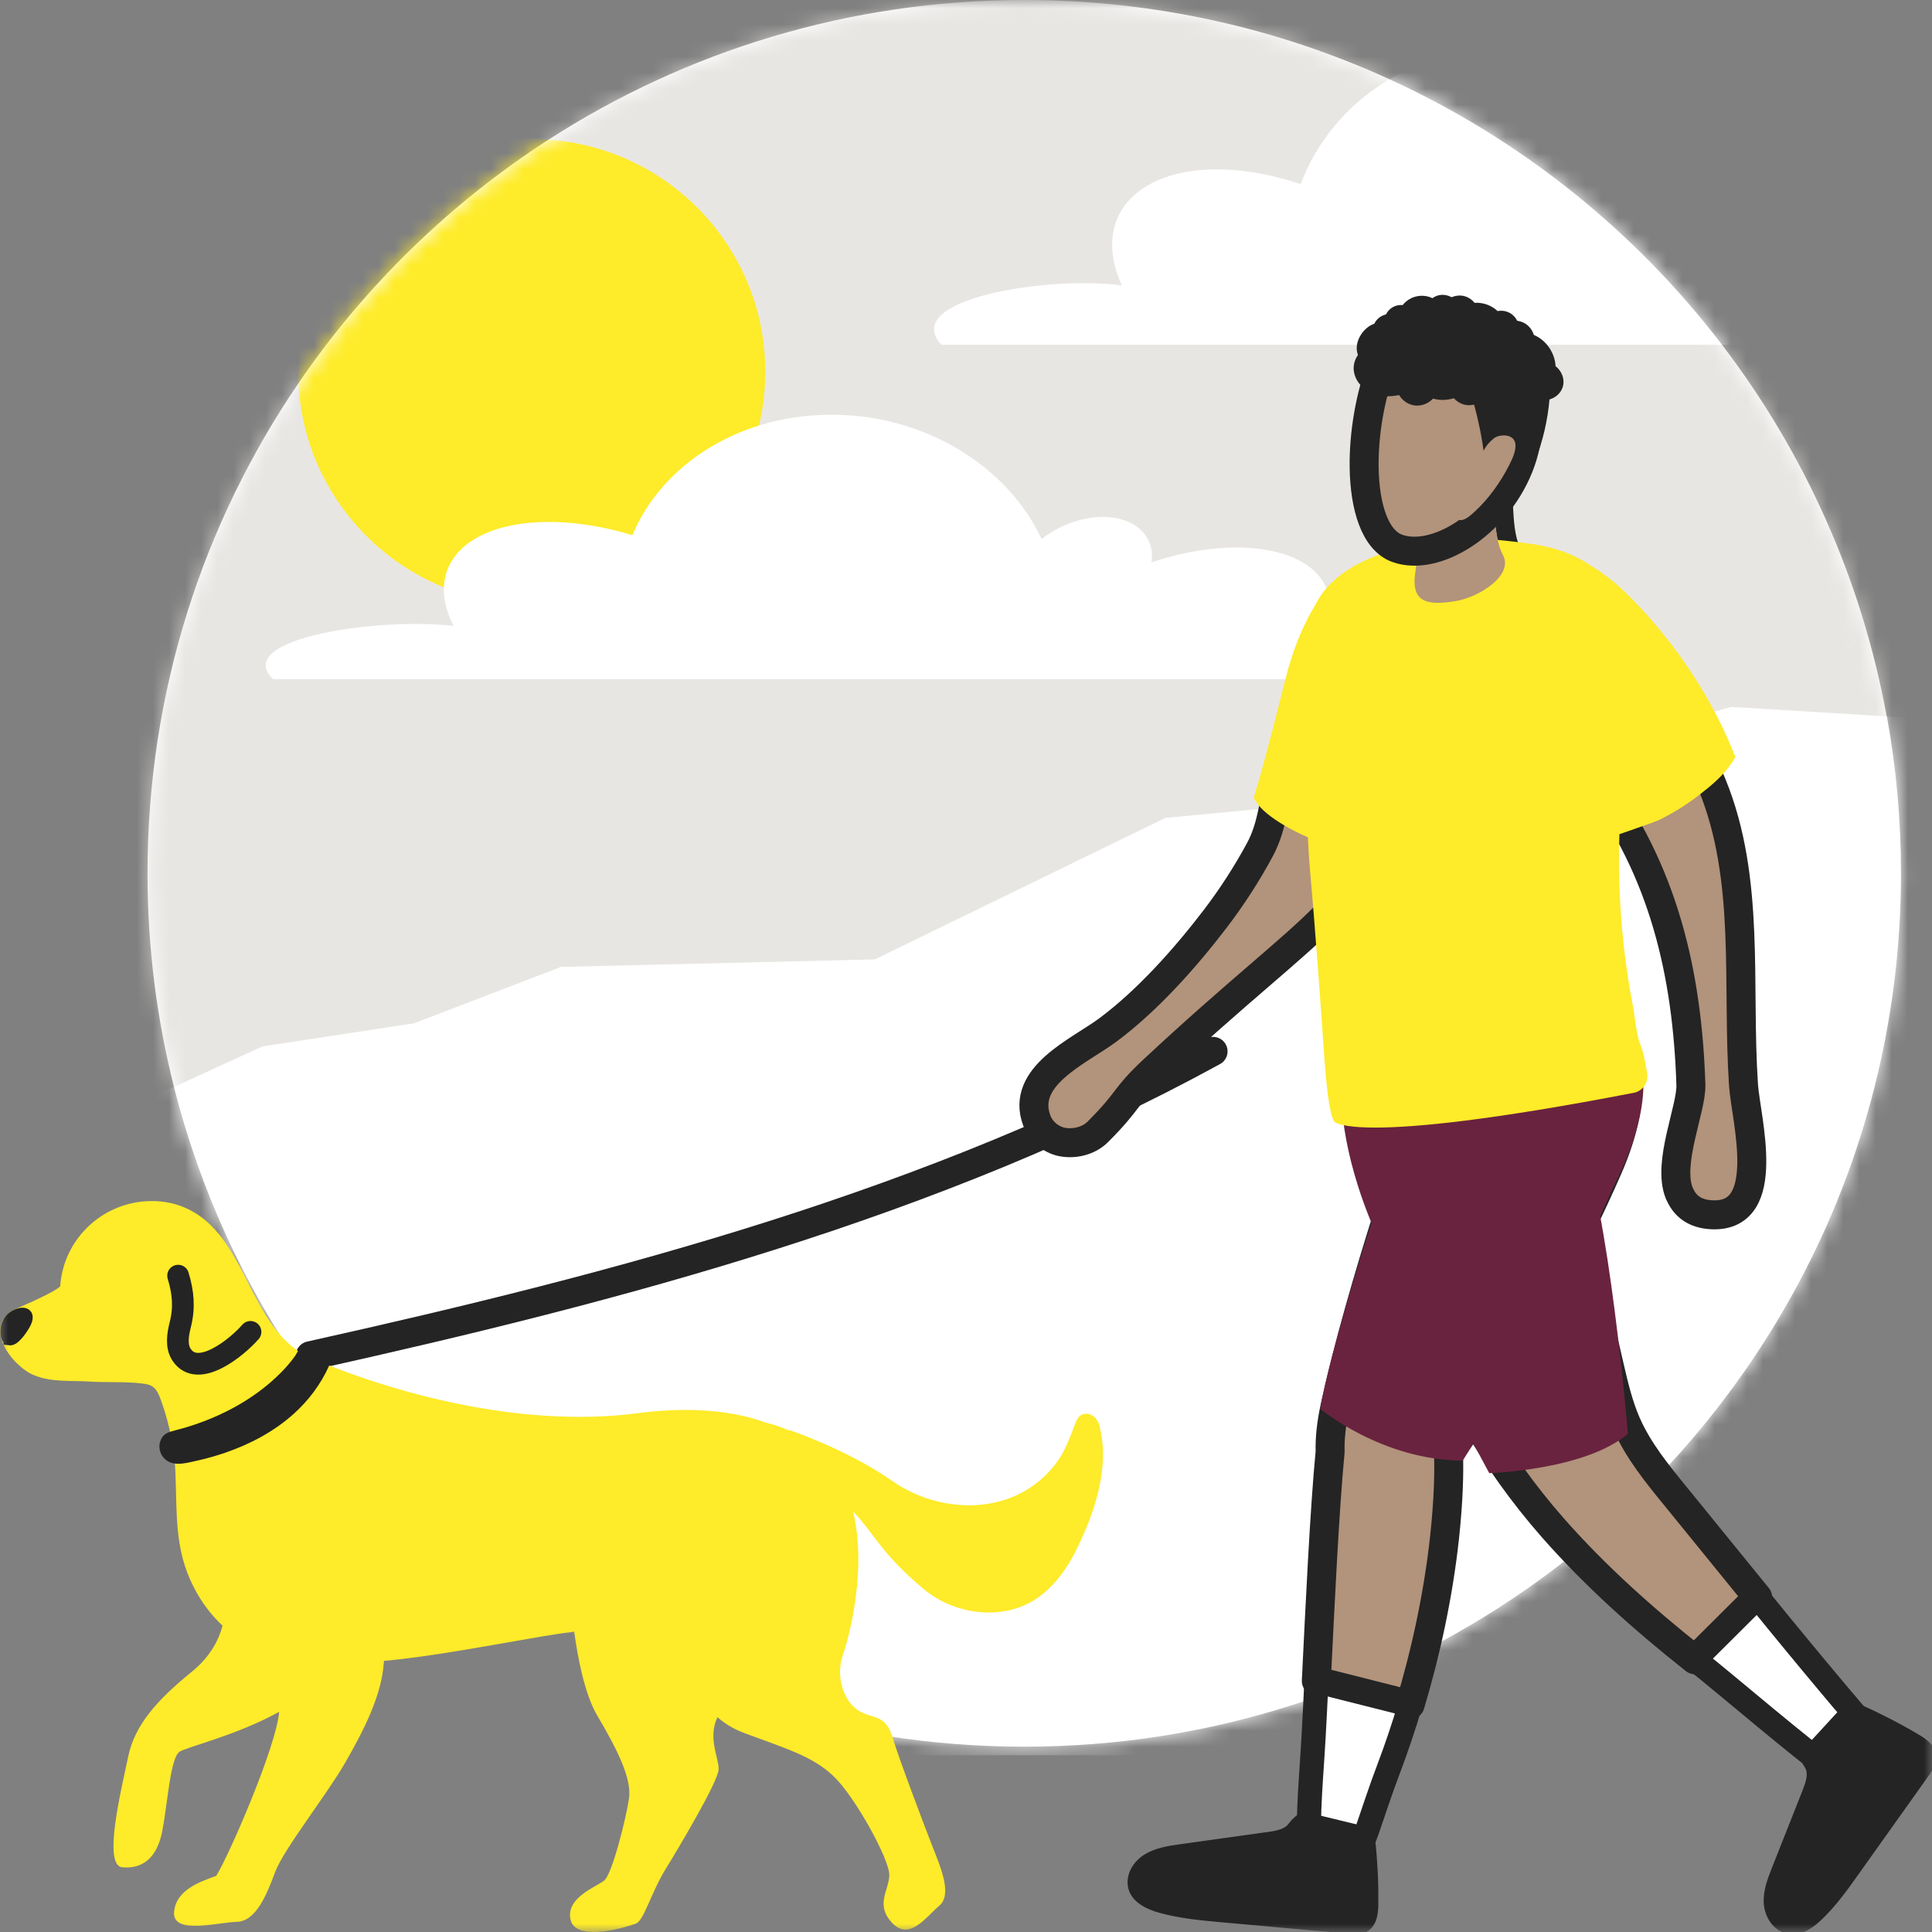
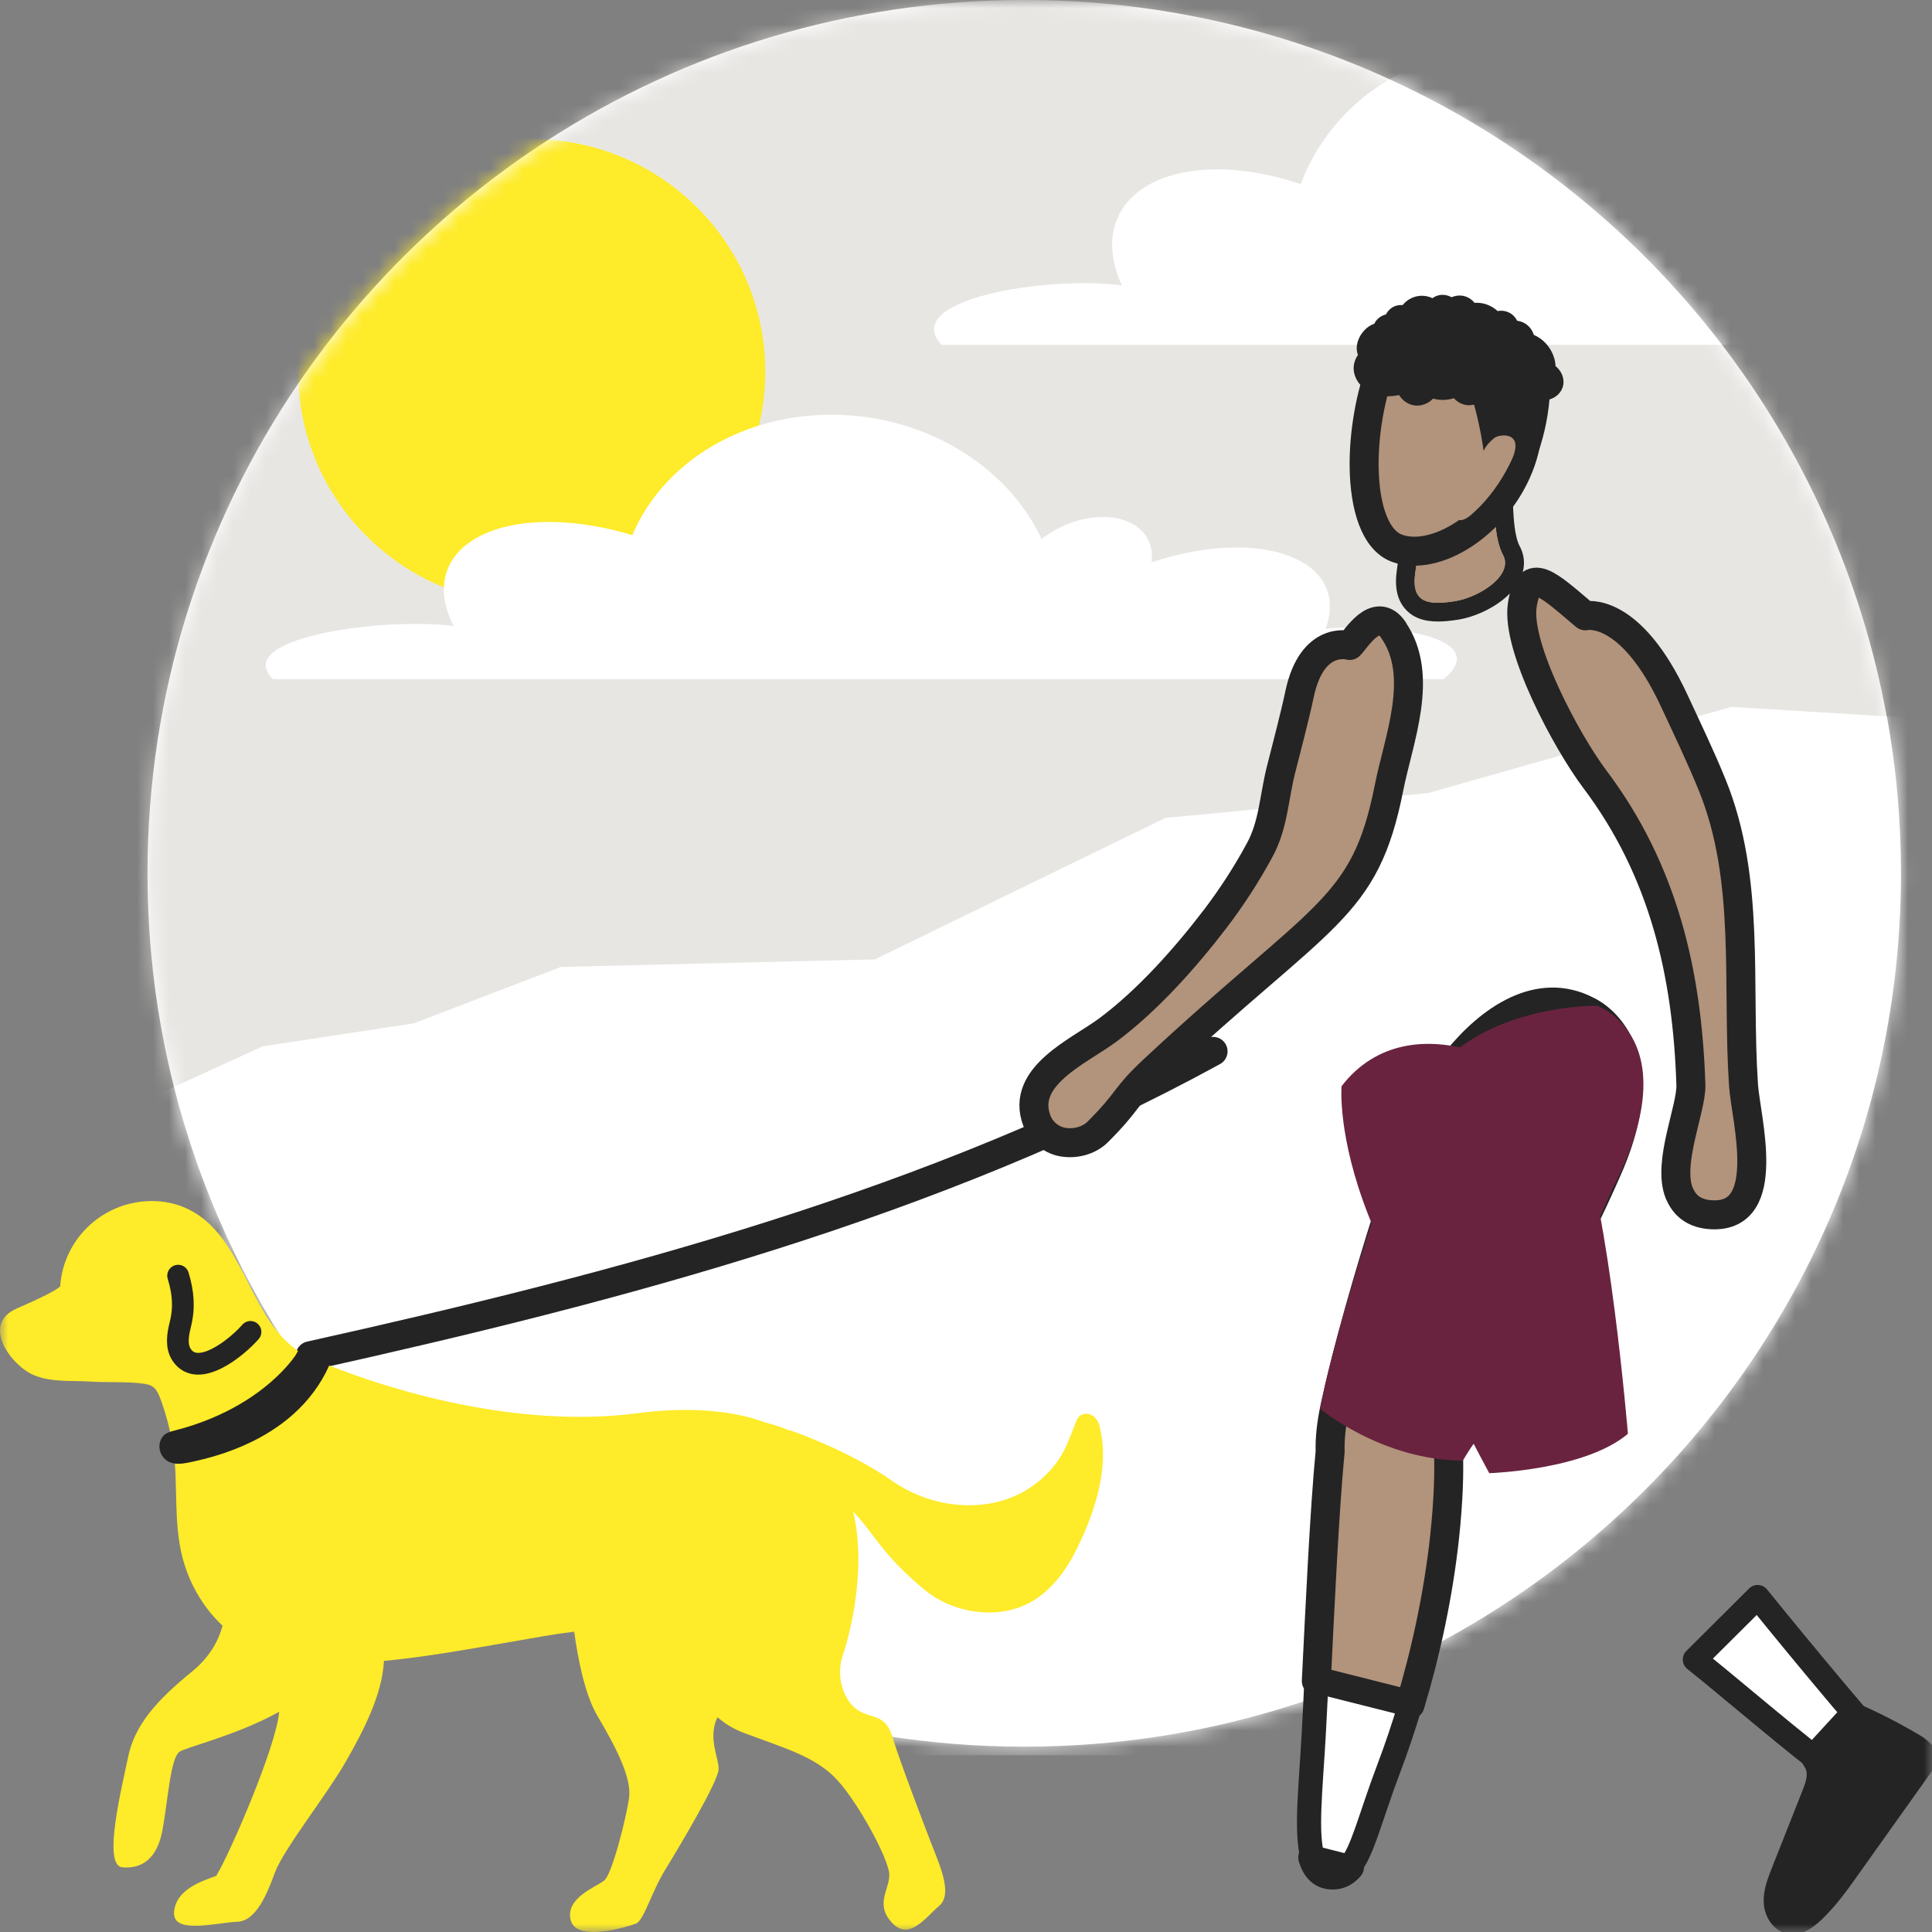
<svg xmlns="http://www.w3.org/2000/svg" width="120" height="120" viewBox="0 0 120 120" fill="none">
  <rect x="0" y="0" width="120" height="120" fill="#808080" stroke="none" />
  <mask id="mask0_342_4446" style="mask-type:alpha" maskUnits="userSpaceOnUse" x="0" y="0" width="120" height="120">
    <rect width="120" height="120" fill="white" />
  </mask>
  <g mask="url(#mask0_342_4446)">
    <path d="M117.185 44.495C115.625 35.933 112.043 28.073 106.956 21.413C101.569 14.364 94.483 8.664 86.312 4.926C79.401 1.764 71.716 0 63.611 0C52.717 0 42.572 3.192 34.059 8.682C27.928 12.636 22.642 17.789 18.539 23.801C12.617 32.483 9.162 42.959 9.162 54.244C9.162 58.822 9.732 63.262 10.806 67.51C14.039 80.337 21.862 91.347 32.433 98.715C41.264 104.871 52.015 108.489 63.617 108.489C75.22 108.489 85.965 104.871 94.801 98.715C108.87 88.905 118.073 72.646 118.073 54.244C118.073 50.914 117.773 47.657 117.197 44.495H117.185Z" fill="white" />
    <mask id="mask1_342_4446" style="mask-type:luminance" maskUnits="userSpaceOnUse" x="9" y="0" width="110" height="109">
      <path d="M63.611 108.489C93.683 108.489 118.061 84.203 118.061 54.244C118.061 24.286 93.683 0 63.611 0C33.54 0 9.162 24.286 9.162 54.244C9.162 84.203 33.54 108.489 63.611 108.489Z" fill="white" />
    </mask>
    <g mask="url(#mask1_342_4446)">
      <path opacity="0.5" d="M127.149 -0.822H7.932V98.715H127.149V-0.822Z" fill="white" />
      <path opacity="0.5" d="M127.149 -0.822H7.932V98.715H127.149V-0.822Z" fill="#D3CFC9" />
      <path d="M33.027 37.535C41.038 37.535 47.533 31.066 47.533 23.087C47.533 15.108 41.038 8.64 33.027 8.64C25.015 8.64 18.521 15.108 18.521 23.087C18.521 31.066 25.015 37.535 33.027 37.535Z" fill="#FEEB29" />
      <path d="M89.666 42.179C92.731 39.636 86.522 38.681 82.329 39.053C83.037 37.175 82.371 35.483 80.241 34.601C77.997 33.671 74.686 33.869 71.524 34.925C71.716 33.605 70.918 32.501 69.364 32.189C67.847 31.889 66.029 32.435 64.697 33.479C62.543 28.871 57.264 25.637 51.313 25.763C45.697 25.877 41.072 28.955 39.278 33.239C36.05 32.261 32.739 32.111 30.387 33.035C27.622 34.127 26.908 36.419 28.173 38.879C23.59 38.327 14.357 39.642 16.961 42.185H89.66L89.666 42.179Z" fill="white" />
      <path d="M131.175 21.415C134.241 18.576 128.031 17.508 123.838 17.928C124.546 15.834 123.88 13.944 121.75 12.96C119.506 11.922 116.195 12.144 113.033 13.32C113.225 11.85 112.427 10.614 110.873 10.272C109.356 9.936 107.538 10.548 106.206 11.706C104.052 6.57 98.773 2.964 92.822 3.102C87.206 3.234 82.581 6.66 80.787 11.436C77.559 10.344 74.248 10.176 71.896 11.208C69.13 12.426 68.417 14.982 69.683 17.724C65.099 17.112 55.866 18.576 58.47 21.415H131.169H131.175Z" fill="white" />
      <path d="M72.388 50.8L88.712 49.258L107.526 43.907L122.218 44.801V109.023H1.585L2.263 71.158L4.104 70.576L16.313 64.99L25.708 63.562L34.839 60.058L54.336 59.59L72.388 50.8Z" fill="white" />
    </g>
    <path d="M75.346 65.302C58.038 74.782 38.51 79.93 19.27 84.208" stroke="#242424" stroke-width="1.8" stroke-linecap="round" stroke-linejoin="round" />
    <path d="M68.309 88.599C68.237 88.335 68.093 88.077 67.859 87.927C67.625 87.777 67.295 87.765 67.079 87.939C66.935 88.059 66.857 88.239 66.791 88.413C66.473 89.211 66.209 90.021 65.711 90.723C65.249 91.377 64.667 91.947 64.001 92.391C61.427 94.107 57.882 93.711 55.416 91.983C52.657 90.045 49.045 88.827 49.045 88.827C49.045 88.827 49.039 88.839 49.027 88.857C48.751 88.737 48.469 88.623 48.157 88.527C47.953 88.461 47.749 88.413 47.551 88.359C45.061 87.429 42.008 87.459 39.638 87.771C33.069 88.647 25.486 86.937 19.421 84.399C15.179 82.624 15.497 76.186 10.92 74.806C10.494 74.68 10.05 74.614 9.612 74.602C6.528 74.506 3.942 76.858 3.738 79.9C3.505 80.139 2.455 80.662 1.069 81.261C-1.271 82.263 0.769 84.861 2.089 85.407C3.205 85.869 4.374 85.737 5.532 85.809C6.474 85.869 7.416 85.821 8.352 85.887C9.492 85.971 9.672 86.043 10.044 87.099C10.536 88.509 10.836 89.967 10.896 91.455C10.998 93.981 10.824 96.213 12.018 98.553C12.521 99.537 13.127 100.329 13.823 100.971C13.613 101.769 13.115 102.861 11.915 103.833C9.726 105.615 8.364 107.151 7.956 109.131C7.548 111.105 6.36 115.874 7.596 115.982C8.832 116.09 9.75 115.43 10.08 113.726C10.41 112.023 10.566 109.281 11.13 108.819C11.472 108.537 14.663 107.811 17.339 106.323C17.171 108.453 14.267 115.154 13.433 116.51C12.599 116.828 10.926 117.32 10.812 118.76C10.698 120.2 13.547 119.396 14.717 119.366C15.887 119.336 16.559 117.71 17.087 116.282C17.615 114.86 20.273 111.513 21.436 109.491C22.6 107.469 23.704 105.309 23.842 103.257C23.842 103.227 23.848 103.191 23.848 103.161C26.866 102.885 30.231 102.225 33.807 101.619C34.503 101.499 35.115 101.415 35.667 101.343C35.864 102.831 36.291 105.195 37.1 106.563C38.342 108.663 39.248 110.475 39.068 111.705C38.888 112.934 38.024 116.408 37.526 116.804C37.034 117.2 35.079 117.89 35.451 119.276C35.816 120.662 39.02 119.666 39.506 119.474C39.992 119.282 40.466 117.512 41.336 116.102C42.206 114.686 44.611 110.649 44.636 109.893C44.66 109.197 43.94 107.955 44.563 106.659C45.019 107.055 45.541 107.379 46.153 107.613C48.739 108.585 50.449 109.053 51.781 110.331C53.118 111.609 55.266 115.52 55.236 116.48C55.206 117.44 54.348 118.304 55.416 119.438C56.484 120.572 57.492 119.09 58.344 118.364C59.196 117.638 58.356 115.826 57.846 114.506C57.336 113.186 55.878 109.365 55.44 107.913C55.002 106.461 54.234 106.779 53.358 106.269C52.477 105.759 51.841 104.229 52.368 102.741C52.693 101.823 53.874 97.581 52.992 93.891C54.258 95.187 54.732 96.507 57.39 98.715C59.304 100.311 62.363 100.713 64.451 99.243C65.453 98.535 66.209 97.521 66.767 96.429C67.037 95.901 67.301 95.325 67.541 94.731C68.321 92.781 68.812 90.561 68.297 88.617L68.309 88.599Z" fill="#FEEB29" />
-     <path d="M0.607 83.175C0.895 83.212 1.423 82.419 1.555 82.138C1.945 81.316 0.949 81.609 0.637 82.011C0.475 82.222 0.403 82.486 0.415 82.749C0.427 83.037 0.505 83.157 0.607 83.169V83.175Z" fill="#242424" stroke="#242424" stroke-width="0.78" stroke-miterlimit="10" />
    <path d="M11.064 79.234C11.382 80.284 11.466 81.22 11.196 82.282C11.04 82.906 10.926 83.614 11.28 84.148C12.294 85.672 14.718 83.692 15.558 82.726" stroke="#242424" stroke-width="1.35" stroke-linecap="round" stroke-linejoin="round" />
    <path d="M10.44 88.978C10.254 89.061 10.098 89.188 9.99 89.427C9.846 89.746 9.882 90.118 10.068 90.412C10.566 91.174 11.49 90.891 12.216 90.73C12.815 90.597 13.409 90.43 13.991 90.231C15.539 89.698 17.015 88.918 18.239 87.82C19.163 86.991 19.919 85.983 20.428 84.855C20.651 84.519 19.445 83.223 18.647 83.745C18.527 83.823 18.419 84.099 18.329 84.219C18.071 84.585 17.777 84.921 17.465 85.239C15.701 87.033 13.295 88.234 10.866 88.846C10.71 88.888 10.566 88.924 10.44 88.978Z" fill="#242424" />
-     <path d="M104.052 92.913C102.912 91.515 101.761 90.099 101.035 88.455C100.519 87.291 100.231 86.037 99.943 84.795C99.307 82.035 98.671 79.269 98.035 76.51C96.067 80.523 93.68 84.813 91.55 88.047C92.954 90.471 94.585 92.769 96.433 94.875C99.085 97.893 102.103 100.581 105.27 103.089L109.17 99.207C107.466 97.113 105.762 95.013 104.058 92.919L104.052 92.913Z" fill="#B2937B" stroke="#242424" stroke-width="1.8" stroke-linecap="round" stroke-linejoin="round" />
    <path d="M90.447 65.914C88.665 65.674 86.745 66.268 85.701 67.708C84.752 69.01 84.632 70.768 85.01 72.334C85.274 73.42 85.754 74.41 86.24 75.394C86.918 73.258 87.555 71.386 88.022 70.096C88.466 68.866 89.325 67.312 90.447 65.914Z" fill="#B2937B" stroke="#242424" stroke-width="1.8" stroke-linecap="round" stroke-linejoin="round" />
-     <path d="M116.207 107.667C116.147 107.601 116.093 107.529 116.033 107.463L113.849 109.641C114.341 110.001 114.773 110.265 114.983 110.229C115.799 110.109 117.497 109.899 117.371 109.089C117.299 108.627 116.501 108.009 116.207 107.661V107.667Z" fill="#B2937B" stroke="#242424" stroke-width="1.8" stroke-linecap="round" stroke-linejoin="round" />
+     <path d="M116.207 107.667C116.147 107.601 116.093 107.529 116.033 107.463C114.341 110.001 114.773 110.265 114.983 110.229C115.799 110.109 117.497 109.899 117.371 109.089C117.299 108.627 116.501 108.009 116.207 107.661V107.667Z" fill="#B2937B" stroke="#242424" stroke-width="1.8" stroke-linecap="round" stroke-linejoin="round" />
    <path d="M87.38 78.154C87.11 77.182 86.672 76.288 86.234 75.394C85.046 79.126 83.721 83.679 82.911 87.411C82.683 88.473 82.593 89.385 82.617 90.159C82.263 93.825 81.981 99.915 81.759 104.409L87.584 105.879C88.55 102.663 89.33 99.111 89.726 95.475C89.978 93.117 90.008 91.431 89.972 90.291C90.47 89.625 91.004 88.863 91.544 88.035C90.824 86.787 90.164 85.509 89.57 84.195C88.688 82.233 87.95 80.212 87.374 78.142L87.38 78.154Z" fill="#B2937B" stroke="#242424" stroke-width="1.8" stroke-linecap="round" stroke-linejoin="round" />
    <path d="M82.797 116.462C83.211 116.456 83.535 116.276 83.823 115.952L81.537 115.376C81.753 116.072 82.137 116.474 82.803 116.462H82.797Z" fill="#B2937B" stroke="#242424" stroke-width="1.8" stroke-linecap="round" stroke-linejoin="round" />
    <path d="M96.073 70.414C97.063 72.31 97.549 74.416 98.029 76.498V76.51C98.713 75.124 99.343 73.768 99.895 72.502C103.242 64.792 98.599 62.788 98.599 62.788C95.593 61.204 92.552 63.292 90.446 65.914C90.8 65.962 91.154 66.028 91.496 66.142C93.523 66.832 95.089 68.518 96.079 70.414H96.073Z" fill="#B2937B" stroke="#242424" stroke-width="1.8" stroke-linecap="round" stroke-linejoin="round" />
    <path d="M98.035 76.492C97.555 74.41 97.069 72.304 96.079 70.408C95.089 68.512 93.53 66.826 91.496 66.136C91.16 66.022 90.806 65.95 90.446 65.908C89.324 67.306 88.466 68.86 88.022 70.09C87.554 71.38 86.918 73.252 86.24 75.388C86.678 76.282 87.116 77.176 87.386 78.148C87.962 80.218 88.7 82.239 89.582 84.201C90.17 85.515 90.836 86.793 91.556 88.041C93.686 84.807 96.073 80.517 98.041 76.504V76.492H98.035Z" fill="#B2937B" stroke="#242424" stroke-width="1.8" stroke-linecap="round" stroke-linejoin="round" />
    <path d="M81.585 107.949C81.405 111.111 81.087 113.907 81.537 115.377L83.823 115.953C84.633 115.029 85.107 112.875 86.265 109.827C86.733 108.591 87.177 107.271 87.591 105.891L81.765 104.421C81.699 105.783 81.639 107.001 81.585 107.955V107.949Z" fill="white" stroke="#242424" stroke-width="1.5" stroke-linecap="round" stroke-linejoin="round" />
    <path d="M114.521 105.669C114.329 105.441 114.143 105.219 113.951 104.991C112.337 103.071 110.747 101.139 109.17 99.195L105.27 103.077C107.304 104.685 111.839 108.597 113.945 110.091C114.263 110.319 112.937 108.963 113.849 109.635L116.033 107.457C115.529 106.857 115.025 106.263 114.521 105.663V105.669Z" fill="white" stroke="#242424" stroke-width="1.5" stroke-linecap="round" stroke-linejoin="round" />
    <path d="M89.312 38.027C88.574 38.027 88.046 37.835 87.698 37.433C87.32 36.995 87.2 36.347 87.338 35.453C87.524 34.223 87.5 33.809 87.458 32.897L87.446 32.579C87.35 30.431 88.796 29.297 90.182 29.153C90.338 29.135 90.488 29.129 90.632 29.129C91.466 29.129 92.132 29.399 92.606 29.933L92.738 30.071C93.002 30.353 93.332 30.695 93.374 31.223C93.38 31.337 93.392 31.469 93.398 31.625C93.434 32.327 93.501 33.503 93.873 34.187C94.136 34.679 94.136 35.219 93.873 35.753C93.326 36.857 91.712 37.715 90.464 37.913C89.996 37.985 89.63 38.021 89.312 38.021V38.027Z" fill="#CAB89A" />
    <path d="M90.632 29.711C91.358 29.711 91.844 29.951 92.174 30.317C92.432 30.611 92.762 30.881 92.792 31.271C92.846 31.925 92.84 33.509 93.356 34.469C94.033 35.729 91.868 37.103 90.374 37.337C89.984 37.397 89.624 37.439 89.312 37.439C88.256 37.439 87.692 37.001 87.914 35.537C88.13 34.115 88.076 33.701 88.028 32.549C87.944 30.719 89.18 29.843 90.242 29.729C90.38 29.717 90.506 29.705 90.632 29.705M90.632 28.535C90.47 28.535 90.296 28.547 90.122 28.565C88.418 28.739 86.75 30.185 86.864 32.597L86.882 32.915C86.924 33.815 86.942 34.187 86.768 35.357C86.606 36.425 86.768 37.229 87.266 37.805C87.728 38.345 88.4 38.603 89.318 38.603C89.672 38.603 90.062 38.567 90.56 38.489C91.934 38.273 93.746 37.331 94.399 36.017C94.747 35.315 94.741 34.571 94.387 33.917C94.081 33.347 94.015 32.207 93.985 31.601C93.979 31.439 93.967 31.295 93.961 31.181C93.901 30.449 93.463 29.987 93.169 29.675C93.127 29.633 93.085 29.591 93.05 29.543C92.642 29.087 91.898 28.547 90.638 28.547L90.632 28.535Z" fill="#242424" />
    <path d="M83.325 67.462C83.325 67.462 83.056 70.562 85 75.5C86.944 80.444 90.064 87.006 92.5 91.5C92.5 91.5 98.443 91.323 101.113 89.055C101.113 89.055 99.925 74.77 98.071 70.516C96.211 66.262 87.602 61.9 83.331 67.462H83.325Z" fill="#6A233F" />
    <path d="M99.205 62.47C99.205 62.47 90.422 62.314 87.806 68.74C85.184 75.166 82.5 84.5 82 87.5C82 87.5 85.802 90.693 90.854 90.723C90.854 90.723 97.537 80.073 100.123 73.9C105 64.5 99.205 62.47 99.205 62.47Z" fill="#6A233F" />
    <path d="M86.552 39.125C85.466 37.553 84.201 39.743 83.829 40.091C83.829 40.091 81.507 39.413 80.721 43.097C80.379 44.699 79.947 46.277 79.551 47.867C79.131 49.553 79.089 51.226 78.255 52.774C77.445 54.274 76.522 55.702 75.49 57.058C73.624 59.5 71.272 62.146 68.8 63.982C67.031 65.296 63.365 66.832 64.397 69.598C64.649 70.27 65.267 70.792 65.969 70.93C66.749 71.08 67.631 70.858 68.189 70.3C70.21 68.278 69.766 68.206 71.644 66.454C82.215 56.596 84.764 56.554 86.276 48.922C86.87 45.917 88.508 41.975 86.546 39.137L86.552 39.125Z" fill="#B2937B" stroke="#242424" stroke-width="1.8" stroke-linecap="round" stroke-linejoin="round" />
    <path d="M104.31 74.116C104.628 74.89 105.246 75.412 106.362 75.454C110.159 75.592 108.438 69.49 108.294 67.414C107.868 61.12 108.744 54.634 106.344 48.748C105.63 46.99 104.802 45.275 104.004 43.553C101.232 37.571 98.467 38.249 98.467 38.249C96.181 36.329 94.933 35.009 94.549 37.607C94.165 40.205 97.309 46.072 99.055 48.394C103.344 54.088 104.802 60.496 105.024 67.378C105.072 68.872 103.536 72.232 104.304 74.116H104.31Z" fill="#B2937B" stroke="#242424" stroke-width="1.8" stroke-linecap="round" stroke-linejoin="round" />
-     <path d="M107.64 46.654C105.054 40.301 100.549 36.413 100.351 36.245C99.805 35.783 99.271 35.405 98.821 35.141C97.795 34.439 96.559 33.983 95.155 33.785C94.466 33.689 93.865 33.617 93.314 33.563L92.912 33.527C92.75 33.515 92.582 33.503 92.42 33.491L91.748 33.461C91.634 33.461 91.52 33.461 91.412 33.461H91.238C91.106 33.461 90.974 33.461 90.794 33.461H90.728C90.56 33.467 90.392 33.473 90.224 33.485L90.08 33.497C89.954 33.509 89.834 33.515 89.714 33.527L89.534 33.545C89.414 33.557 89.294 33.569 89.18 33.587L89 33.611C88.85 33.635 88.694 33.659 88.538 33.683L88.472 33.695C88.292 33.725 88.112 33.761 87.926 33.803L87.77 33.839C87.638 33.869 87.506 33.899 87.38 33.929L87.182 33.977C87.05 34.013 86.918 34.049 86.75 34.091L86.606 34.133C86.414 34.187 86.228 34.247 86.025 34.313L85.695 34.433C84.579 34.853 82.989 35.573 82.011 37.025C81.921 37.157 81.831 37.319 81.729 37.517C80.937 38.789 80.283 40.409 79.833 42.209C78.993 45.569 78.315 48.118 77.974 49.204L77.865 49.54L78.046 49.84C78.153 50.02 78.795 50.92 81.237 52.012C81.273 52.834 81.309 53.422 81.351 53.872C81.693 57.67 82.035 62.488 82.257 65.68C82.437 68.248 82.673 69.6 82.965 69.736C83.259 69.874 83.931 70.036 85.425 70.036C87.878 70.036 92.558 69.598 101.479 67.876C102.037 67.768 102.408 67.228 102.306 66.67L102.264 66.424C102.187 65.974 102.085 65.356 101.869 64.828C101.707 64.426 101.629 63.862 101.551 63.322C101.509 63.034 101.473 62.758 101.425 62.5C101.191 61.276 100.999 60.028 100.861 58.792C100.603 56.482 100.507 54.136 100.585 51.814C100.783 51.742 101.035 51.658 101.293 51.568C102.492 51.148 102.882 51.01 103.02 50.944C103.896 50.518 104.724 50.002 105.492 49.414C106.26 48.821 107.052 48.172 107.568 47.374L107.79 47.032L107.64 46.66V46.654ZM99.811 51.742H100.063V51.748H99.811V51.742Z" fill="#FEEB29" />
    <path d="M92.168 30.323C92.426 30.617 92.756 30.887 92.786 31.277C92.84 31.931 92.834 33.515 93.35 34.475C94.028 35.735 91.862 37.109 90.368 37.343C88.652 37.613 87.62 37.439 87.908 35.537C88.124 34.115 88.07 33.701 88.022 32.549C87.938 30.719 89.174 29.843 90.236 29.729C91.184 29.633 91.784 29.885 92.168 30.317V30.323Z" fill="#B2937B" />
    <path d="M90.794 20.969C90.794 20.969 87.236 19.121 85.862 22.613C85.118 24.509 84.699 26.904 84.729 29.028C84.765 31.482 85.4 33.564 86.792 34.062C89.132 34.896 92.864 32.646 94.333 28.998C95.803 25.355 94.297 21.401 90.788 20.963L90.794 20.969Z" fill="#B2937B" stroke="#242424" stroke-width="1.8" stroke-linecap="round" stroke-linejoin="round" />
    <path d="M96.877 23.015C96.805 22.907 96.715 22.817 96.619 22.745C96.601 22.343 96.463 21.948 96.223 21.593C95.977 21.233 95.647 20.963 95.269 20.802C95.167 20.471 94.933 20.177 94.603 20.027C94.483 19.974 94.357 19.938 94.231 19.919C94.165 19.788 94.075 19.668 93.967 19.572C93.739 19.373 93.427 19.271 93.109 19.308C93.079 19.308 93.049 19.314 93.019 19.32C92.636 18.965 92.114 18.773 91.586 18.809C91.4 18.581 91.142 18.419 90.848 18.371C90.614 18.329 90.374 18.371 90.158 18.461C89.924 18.329 89.654 18.287 89.408 18.329C89.252 18.359 89.102 18.425 88.97 18.521C88.7 18.389 88.394 18.341 88.082 18.389C87.698 18.449 87.356 18.653 87.122 18.948C86.894 18.93 86.672 18.977 86.486 19.091C86.312 19.194 86.174 19.349 86.084 19.529C85.916 19.572 85.754 19.649 85.616 19.77C85.508 19.866 85.418 19.98 85.358 20.111C85.31 20.123 85.269 20.142 85.221 20.166C84.632 20.43 84.117 21.239 84.309 21.936C84.315 21.965 84.327 22.002 84.345 22.044C84.141 22.337 84.045 22.692 84.087 23.034C84.183 23.784 84.843 24.414 85.688 24.57C86.108 24.648 86.528 24.612 86.906 24.54C86.936 24.594 86.972 24.642 87.008 24.69C87.23 24.972 87.56 25.152 87.902 25.188C88.238 25.218 88.598 25.11 88.874 24.882C88.922 24.84 88.964 24.804 89.006 24.756C89.426 24.876 89.888 24.864 90.302 24.732C90.506 24.966 90.8 25.128 91.124 25.164C91.268 25.176 91.418 25.164 91.556 25.128C92.132 27.216 92.402 29.376 92.354 31.548C92.354 31.824 92.522 32.076 92.785 32.166C92.852 32.19 92.924 32.202 92.996 32.202C93.194 32.202 93.385 32.112 93.505 31.95C95.059 29.892 96.019 27.378 96.241 24.81C96.265 24.804 96.289 24.798 96.313 24.786C96.667 24.666 96.943 24.396 97.057 24.06C97.171 23.724 97.105 23.346 96.895 23.04L96.877 23.015Z" fill="#242424" />
    <path d="M92.384 27.617C92.51 27.473 92.648 27.341 92.792 27.221C93.086 26.975 94.154 26.867 94.13 27.713C94.118 28.145 93.89 28.589 93.698 28.967C93.17 29.987 92.45 30.995 91.598 31.775C91.376 31.979 90.932 32.411 90.59 32.285C89.774 31.979 91.172 29.885 91.436 29.495C91.736 29.039 92.03 28.031 92.39 27.623L92.384 27.617Z" fill="#B2937B" />
-     <path d="M81.009 112.838C80.733 112.934 80.433 113.24 80.265 113.468C79.941 113.9 79.329 114.014 78.777 114.086C76.972 114.338 75.166 114.59 73.36 114.842C72.628 114.944 71.872 115.058 71.254 115.436C70.636 115.814 70.18 116.546 70.384 117.26C70.588 117.974 71.422 118.334 72.1 118.52C73.336 118.863 74.62 118.983 75.898 119.097C78.543 119.337 81.183 119.577 83.829 119.811C84.123 119.835 84.434 119.859 84.704 119.739C85.221 119.493 85.304 118.839 85.31 118.292C85.316 117.626 85.31 116.954 85.274 116.288C85.238 115.592 85.184 114.896 85.112 114.206C85.094 114.056 85.07 113.894 84.957 113.792L81.015 112.838H81.009Z" fill="#242424" stroke="#242424" stroke-width="0.6" stroke-miterlimit="10" />
    <path d="M112.103 108.963C112.055 109.239 112.307 109.485 112.421 109.737C112.643 110.223 112.445 110.781 112.253 111.279C111.611 112.899 110.969 114.513 110.333 116.133C110.076 116.787 109.812 117.465 109.848 118.173C109.884 118.869 110.297 119.613 111.017 119.805C111.737 119.997 112.439 119.487 112.931 119.019C113.819 118.173 114.533 117.171 115.241 116.169C116.711 114.105 118.175 112.047 119.644 109.983C119.806 109.755 119.98 109.503 119.998 109.227C120.034 108.681 119.506 108.279 119.032 108.003C118.456 107.661 117.869 107.337 117.275 107.031C116.657 106.713 116.027 106.407 115.385 106.125C115.247 106.065 114.971 105.981 114.827 106.023L112.115 108.975L112.103 108.963Z" fill="#242424" stroke="#242424" stroke-width="0.6" stroke-miterlimit="10" />
  </g>
</svg>